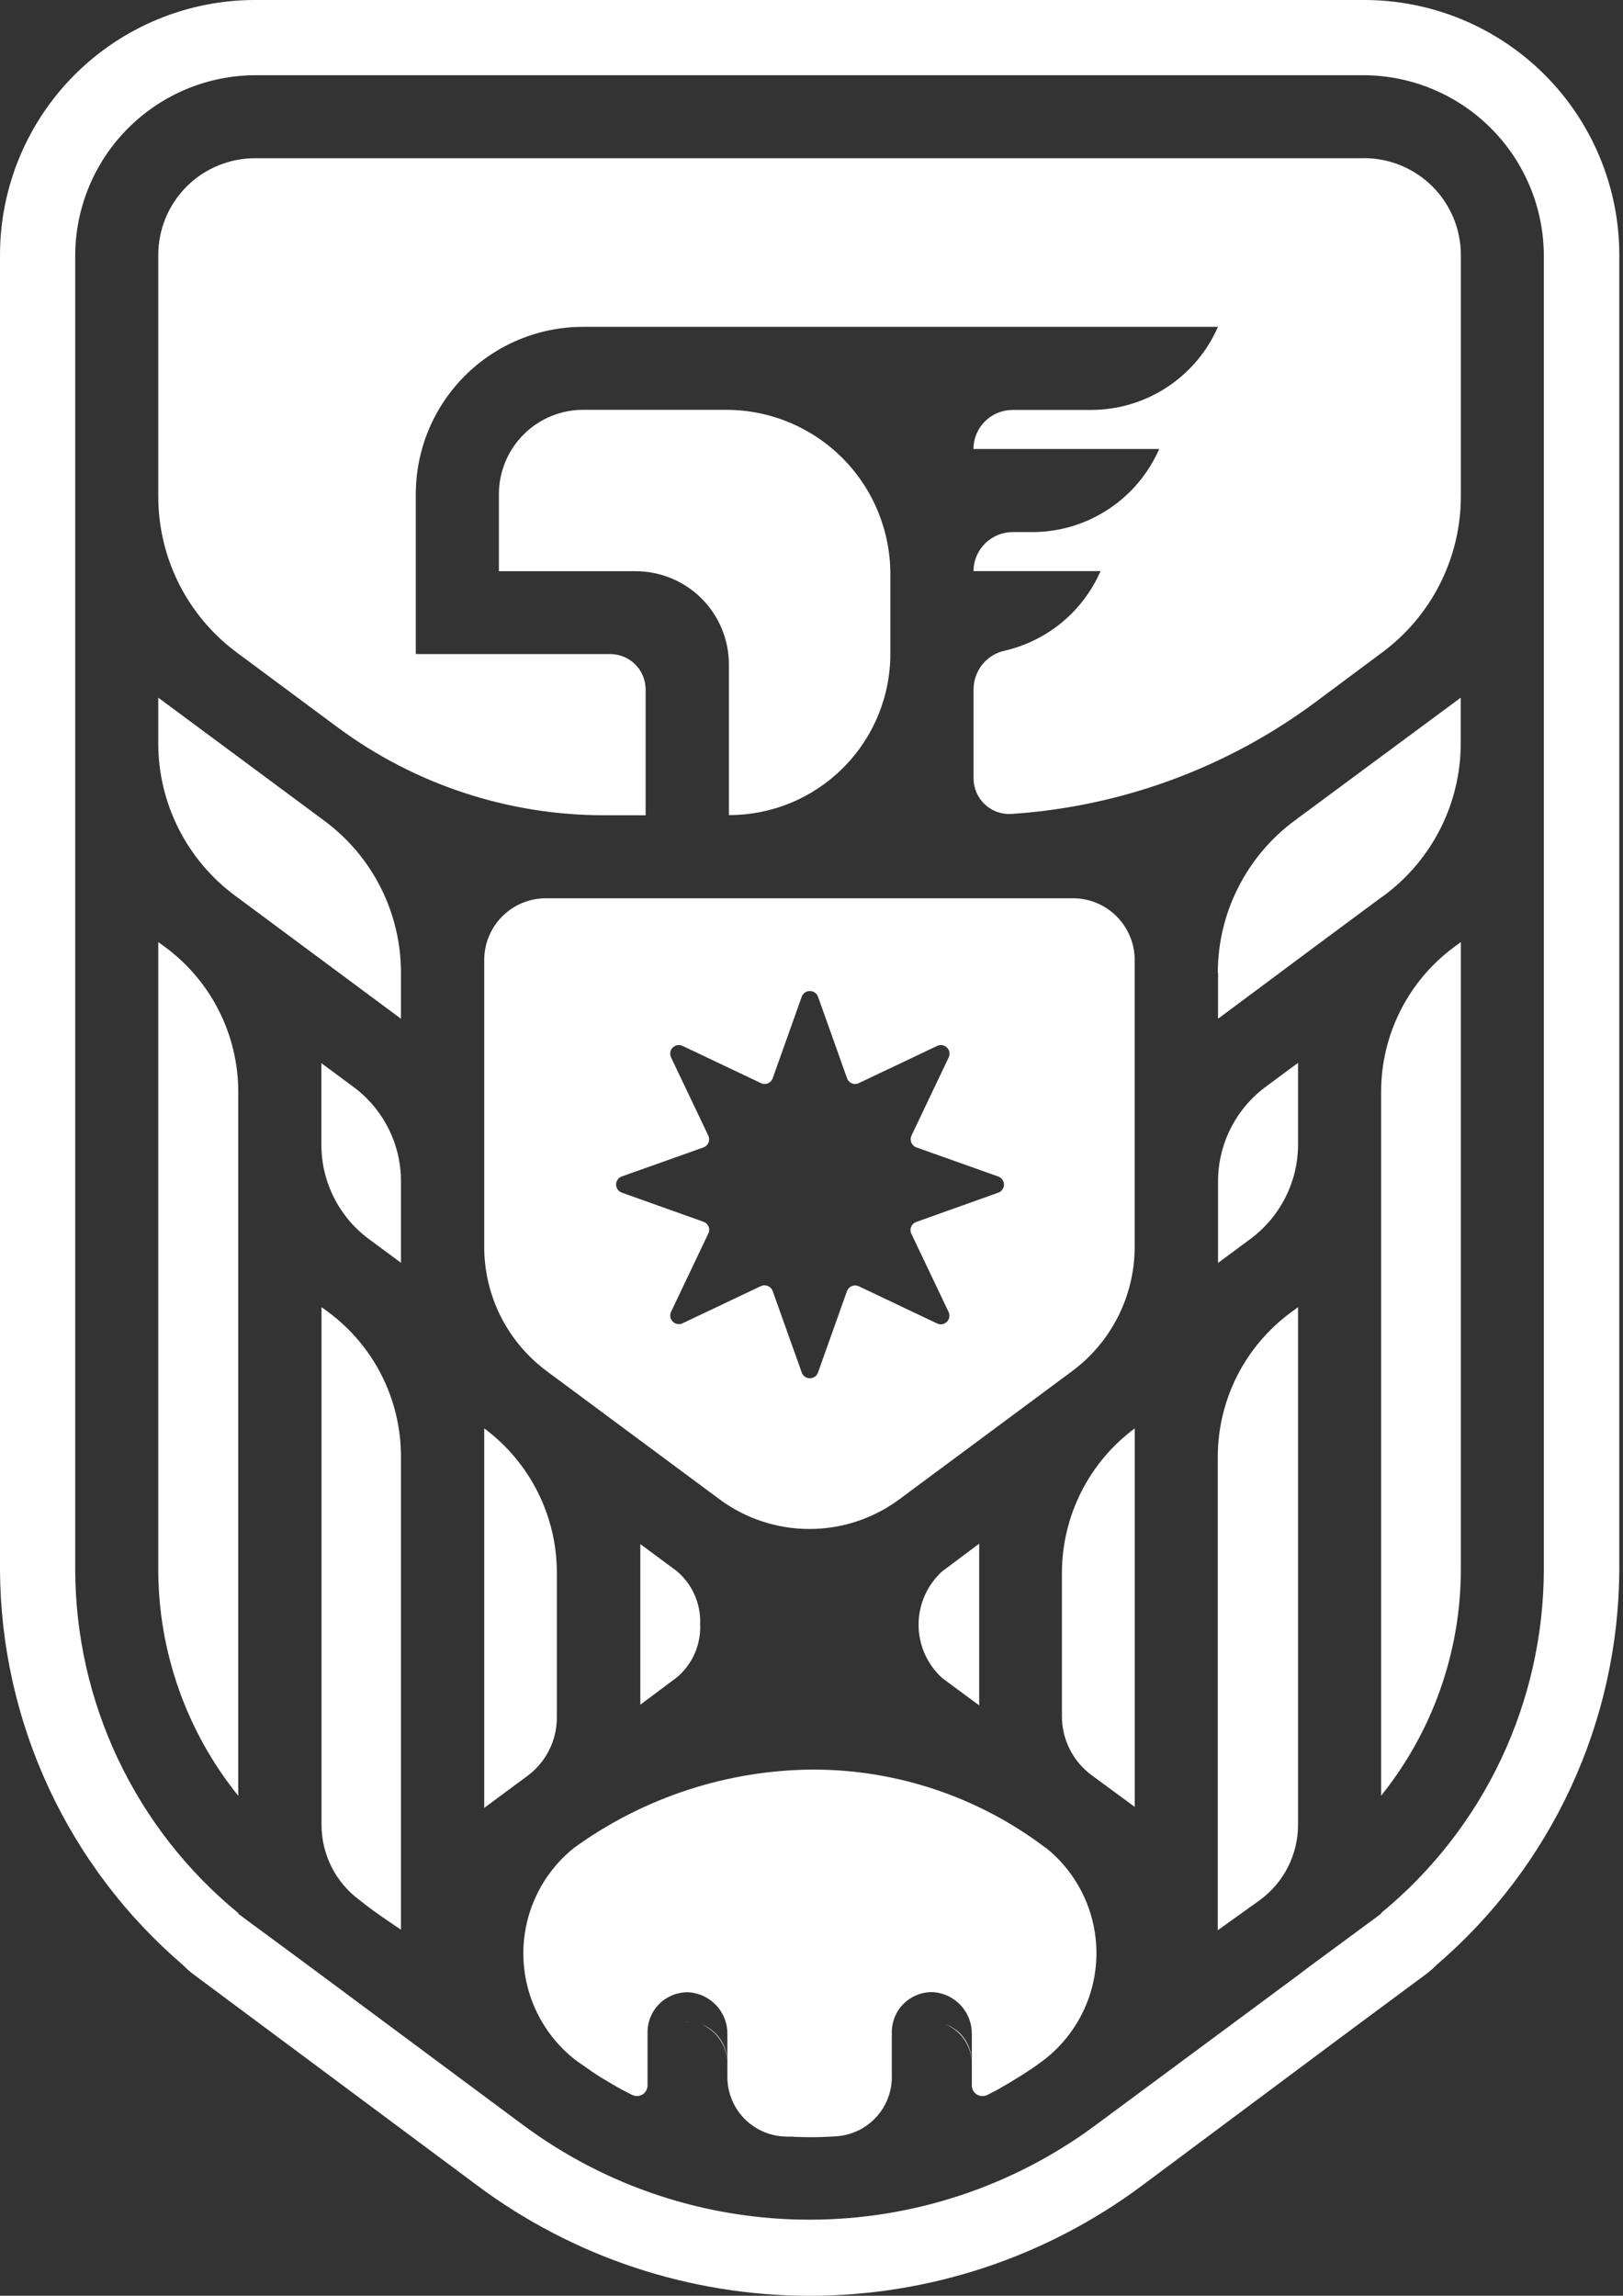
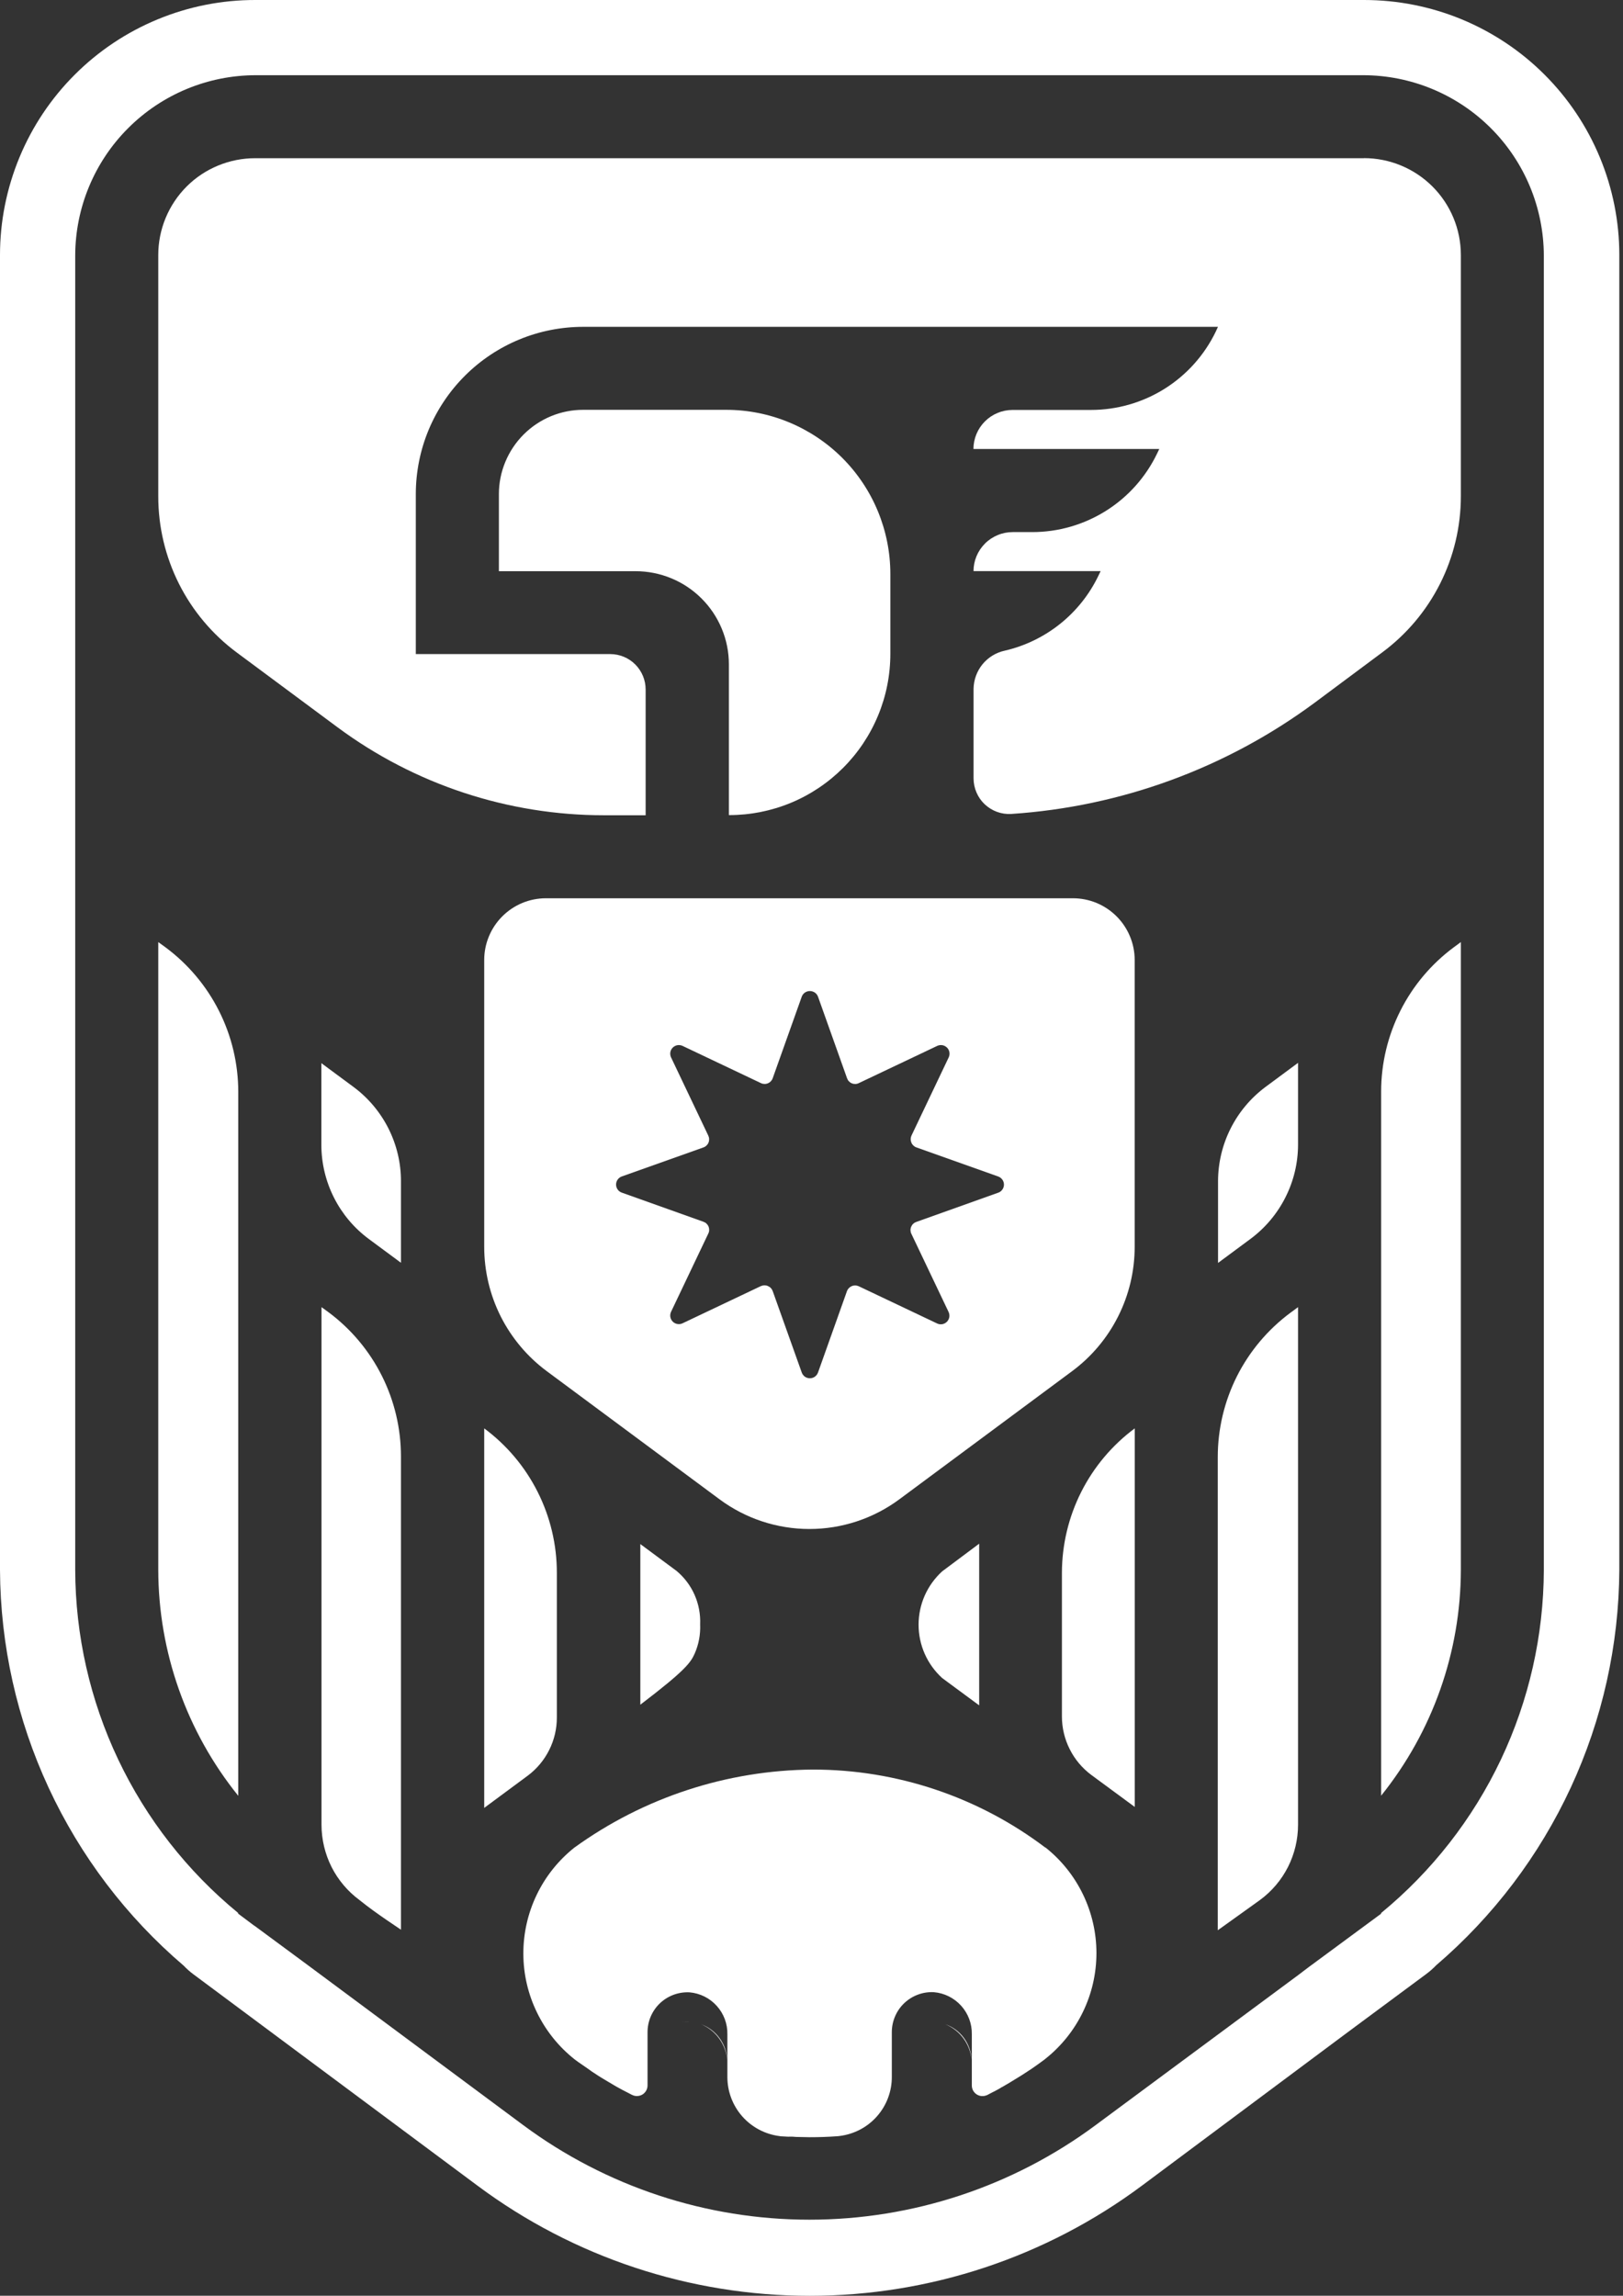
<svg xmlns="http://www.w3.org/2000/svg" width="41" height="58" viewBox="0 0 41 58" fill="none">
  <rect x="0" y="0" width="41" height="58" fill="#333333" stroke="none" />
  <g clip-path="url(#clip0_1352_3559)">
    <path d="M23.878 51.14C24.061 51.215 24.219 51.338 24.337 51.497C24.454 51.655 24.526 51.843 24.544 52.04C24.536 51.84 24.468 51.648 24.35 51.487C24.231 51.326 24.067 51.205 23.878 51.14Z" fill="white" />
    <path d="M26.408 46.679C24.717 45.398 22.653 44.705 20.531 44.707C18.366 44.722 16.259 45.412 14.505 46.682C14.103 47.003 13.778 47.411 13.556 47.875C13.334 48.339 13.219 48.847 13.221 49.362C13.222 49.876 13.34 50.384 13.566 50.846C13.791 51.309 14.118 51.715 14.522 52.033C14.579 52.077 14.637 52.117 14.698 52.158C14.759 52.199 14.813 52.239 14.874 52.28C14.92 52.316 14.969 52.35 15.019 52.38C15.076 52.421 15.134 52.454 15.191 52.491L15.343 52.582L15.566 52.714C15.666 52.771 15.776 52.829 15.884 52.883L15.962 52.924C15.969 52.924 15.972 52.931 15.979 52.931C16.02 52.95 16.064 52.958 16.109 52.954C16.154 52.951 16.197 52.937 16.235 52.913C16.272 52.889 16.303 52.855 16.325 52.816C16.346 52.777 16.358 52.733 16.358 52.688V51.344C16.358 51.207 16.385 51.071 16.439 50.945C16.493 50.819 16.572 50.706 16.671 50.611C16.771 50.517 16.888 50.444 17.017 50.396C17.145 50.349 17.282 50.328 17.419 50.335C17.684 50.358 17.93 50.48 18.107 50.678C18.285 50.875 18.381 51.133 18.375 51.398V52.087C18.376 52.072 18.376 52.058 18.375 52.043C18.375 52.077 18.375 52.111 18.375 52.143V52.467C18.373 52.835 18.507 53.191 18.749 53.467C18.992 53.743 19.328 53.921 19.693 53.967C19.713 53.971 19.733 53.973 19.754 53.974H19.764C19.805 53.974 19.845 53.981 19.886 53.981C19.907 53.983 19.929 53.983 19.95 53.981C20.004 53.981 20.05 53.981 20.109 53.988C20.224 53.988 20.335 53.995 20.45 53.995C20.68 53.995 20.913 53.988 21.143 53.971C21.166 53.97 21.189 53.968 21.211 53.964C21.576 53.919 21.913 53.742 22.156 53.465C22.399 53.189 22.532 52.832 22.529 52.464V51.34C22.529 51.203 22.557 51.068 22.611 50.942C22.665 50.816 22.744 50.702 22.843 50.608C22.942 50.514 23.06 50.44 23.188 50.393C23.316 50.345 23.453 50.324 23.59 50.331C23.855 50.353 24.102 50.476 24.28 50.673C24.458 50.87 24.555 51.128 24.55 51.394V52.687C24.55 52.732 24.561 52.776 24.582 52.816C24.604 52.855 24.635 52.889 24.672 52.913C24.71 52.938 24.753 52.952 24.798 52.956C24.843 52.959 24.888 52.951 24.929 52.933C24.936 52.933 24.939 52.933 24.946 52.926L25.024 52.885C25.124 52.834 25.224 52.785 25.315 52.726C25.325 52.726 25.332 52.719 25.342 52.712C25.42 52.668 25.494 52.624 25.565 52.58C25.734 52.48 25.9 52.374 26.065 52.263C26.173 52.189 26.281 52.111 26.386 52.033L26.41 52.013C26.812 51.694 27.136 51.288 27.359 50.826C27.582 50.364 27.698 49.857 27.698 49.344C27.698 48.831 27.582 48.324 27.359 47.862C27.136 47.4 26.812 46.994 26.41 46.675L26.408 46.679Z" fill="white" />
    <path d="M17.707 51.14C17.889 51.215 18.047 51.338 18.164 51.497C18.281 51.656 18.352 51.843 18.369 52.04C18.361 51.841 18.293 51.649 18.175 51.489C18.058 51.328 17.894 51.207 17.707 51.14Z" fill="white" />
    <path d="M14.067 43.389V39.733C14.067 39.024 13.901 38.325 13.582 37.692C13.264 37.059 12.801 36.509 12.232 36.087V45.675L13.332 44.861C13.561 44.69 13.746 44.468 13.874 44.212C14.002 43.956 14.068 43.675 14.067 43.389Z" fill="white" />
    <path d="M8.929 27.46L8.118 26.86V28.923C8.119 29.386 8.227 29.842 8.436 30.256C8.644 30.669 8.946 31.028 9.318 31.303L10.129 31.903V29.844C10.13 29.381 10.021 28.924 9.813 28.51C9.604 28.096 9.302 27.736 8.929 27.46Z" fill="white" />
    <path d="M17.21 51.086C17.278 51.075 17.347 51.072 17.416 51.075C17.398 51.074 17.38 51.074 17.362 51.075C17.311 51.074 17.26 51.077 17.21 51.086Z" fill="white" />
    <path d="M8.298 33.152L8.122 33.024V46.104C8.123 46.474 8.21 46.839 8.376 47.169C8.543 47.498 8.785 47.785 9.082 48.004C9.302 48.183 9.565 48.369 9.771 48.51C9.977 48.651 10.129 48.753 10.129 48.753V36.798C10.129 36.09 9.964 35.391 9.646 34.758C9.328 34.125 8.867 33.575 8.298 33.152Z" fill="white" />
    <path d="M4.184 23.936L3.998 23.801V39.658C4.001 41.736 4.714 43.752 6.019 45.37V27.582C6.018 26.873 5.852 26.174 5.533 25.541C5.215 24.909 4.753 24.359 4.184 23.936Z" fill="white" />
    <path d="M24.736 43.085V39L23.8 39.7C23.613 39.871 23.463 40.079 23.36 40.311C23.258 40.543 23.205 40.793 23.205 41.047C23.205 41.301 23.258 41.551 23.36 41.783C23.463 42.015 23.613 42.223 23.8 42.394L24.736 43.085Z" fill="white" />
-     <path d="M8.192 20.735L3.998 17.626V18.781C3.998 19.528 4.173 20.264 4.509 20.931C4.845 21.598 5.332 22.178 5.931 22.623L10.085 25.705L10.129 25.739V24.577C10.13 23.83 9.954 23.093 9.618 22.425C9.282 21.758 8.793 21.179 8.192 20.735Z" fill="white" />
-     <path d="M17.687 41.039C17.698 40.783 17.65 40.529 17.547 40.294C17.444 40.06 17.288 39.853 17.092 39.689L16.176 39.01V43.068L17.092 42.383C17.288 42.22 17.444 42.014 17.547 41.781C17.651 41.547 17.698 41.294 17.687 41.039Z" fill="white" />
+     <path d="M17.687 41.039C17.698 40.783 17.65 40.529 17.547 40.294C17.444 40.06 17.288 39.853 17.092 39.689L16.176 39.01V43.068C17.288 42.22 17.444 42.014 17.547 41.781C17.651 41.547 17.698 41.294 17.687 41.039Z" fill="white" />
    <path d="M34.89 27.575V45.367C36.189 43.75 36.899 41.74 36.904 39.667V23.801L36.725 23.933C36.156 24.355 35.694 24.904 35.376 25.536C35.057 26.169 34.891 26.867 34.89 27.575Z" fill="white" />
-     <path d="M30.77 24.574V25.735L30.787 25.725L32.787 24.236L33.267 23.878L34.886 22.678L34.964 22.624C35.565 22.178 36.052 21.599 36.389 20.931C36.725 20.264 36.901 19.526 36.901 18.779V17.626L32.701 20.735C32.102 21.18 31.614 21.758 31.278 22.425C30.941 23.091 30.765 23.827 30.764 24.574H30.77Z" fill="white" />
    <path d="M30.77 29.843V31.907L31.591 31.299C31.963 31.022 32.265 30.663 32.473 30.249C32.682 29.835 32.791 29.379 32.791 28.916V26.852L31.97 27.46C31.598 27.737 31.296 28.096 31.088 28.51C30.879 28.924 30.771 29.38 30.77 29.843Z" fill="white" />
    <path d="M34.457 1.94051e-06H6.449C5.603 -0.001 4.764 0.165 3.982 0.489C3.2 0.812 2.489 1.286 1.89 1.885C1.291 2.483 0.816 3.193 0.492 3.975C0.168 4.757 0 5.595 0 6.441L0 39.661C0.009 41.563 0.428 43.441 1.229 45.167C2.03 46.893 3.193 48.426 4.64 49.661C4.716 49.741 4.798 49.814 4.887 49.88L12.069 55.224C14.494 57.029 17.437 58.003 20.461 58.002C23.484 58.001 26.426 57.024 28.85 55.217L33.926 51.432L34.226 51.209L36.026 49.875C36.118 49.807 36.204 49.731 36.283 49.649C37.724 48.414 38.883 46.883 39.681 45.161C40.479 43.438 40.897 41.564 40.907 39.666V6.441C40.907 5.595 40.739 4.757 40.415 3.975C40.091 3.194 39.616 2.483 39.017 1.885C38.419 1.287 37.708 0.813 36.926 0.489C36.144 0.166 35.306 -0 34.46 1.94051e-06H34.457ZM39 39.665C38.995 41.323 38.624 42.959 37.914 44.458C37.203 45.956 36.171 47.278 34.89 48.331V48.348L33.068 49.692L32.787 49.905L27.677 53.69C25.586 55.242 23.051 56.079 20.448 56.079C17.844 56.079 15.309 55.242 13.218 53.69L7.763 49.638L6.441 48.662C6.433 48.655 6.424 48.65 6.414 48.645L6.014 48.345V48.328C4.732 47.276 3.698 45.952 2.986 44.453C2.275 42.955 1.904 41.317 1.9 39.658V6.462C1.901 5.251 2.383 4.09 3.24 3.235C4.097 2.379 5.258 1.899 6.469 1.9H34.433C35.643 1.9 36.804 2.381 37.66 3.236C38.517 4.092 38.998 5.252 39 6.462V39.665Z" fill="white" />
    <path d="M34.453 3.997H6.445C6.124 3.997 5.806 4.06 5.509 4.183C5.212 4.305 4.942 4.485 4.715 4.712C4.488 4.939 4.308 5.209 4.185 5.505C4.062 5.802 3.998 6.12 3.998 6.441V12.541C3.998 13.309 4.177 14.065 4.522 14.751C4.867 15.436 5.368 16.031 5.985 16.488L8.533 18.379C10.479 19.82 12.837 20.598 15.259 20.597H16.31V17.42C16.31 17.183 16.216 16.956 16.049 16.788C15.882 16.62 15.655 16.526 15.418 16.525H10.504V12.481C10.505 11.926 10.614 11.376 10.827 10.863C11.04 10.351 11.352 9.885 11.745 9.493C12.138 9.1 12.605 8.789 13.118 8.577C13.631 8.365 14.181 8.257 14.736 8.257H30.768L30.714 8.375C30.428 8.969 29.98 9.47 29.422 9.821C28.864 10.171 28.218 10.357 27.559 10.357H25.581C25.451 10.357 25.323 10.382 25.203 10.432C25.083 10.481 24.974 10.553 24.882 10.645C24.79 10.737 24.717 10.845 24.667 10.965C24.617 11.085 24.591 11.213 24.591 11.343H29.286L29.229 11.461C28.943 12.055 28.496 12.556 27.938 12.906C27.38 13.257 26.735 13.443 26.076 13.443H25.583C25.453 13.443 25.325 13.468 25.205 13.518C25.085 13.567 24.976 13.639 24.884 13.731C24.792 13.823 24.719 13.931 24.669 14.051C24.619 14.171 24.593 14.299 24.593 14.429H27.804L27.747 14.547C27.52 15.019 27.19 15.434 26.781 15.761C26.372 16.088 25.895 16.32 25.385 16.438C25.163 16.485 24.964 16.607 24.82 16.782C24.677 16.958 24.597 17.177 24.594 17.404V19.669C24.595 19.791 24.62 19.912 24.669 20.024C24.717 20.136 24.788 20.237 24.877 20.321C24.966 20.404 25.071 20.469 25.185 20.511C25.3 20.553 25.422 20.571 25.544 20.564C28.317 20.382 30.98 19.406 33.213 17.752L34.913 16.486C35.53 16.03 36.032 15.435 36.378 14.749C36.723 14.064 36.904 13.307 36.904 12.539V6.439C36.903 5.79 36.644 5.168 36.185 4.71C35.725 4.252 35.103 3.995 34.454 3.995L34.453 3.997Z" fill="white" />
    <path d="M22.492 16.518V14.499C22.491 13.4 22.054 12.345 21.277 11.568C20.499 10.791 19.445 10.354 18.345 10.354H14.735C14.455 10.353 14.178 10.408 13.919 10.515C13.661 10.622 13.426 10.779 13.228 10.977C13.03 11.175 12.873 11.41 12.766 11.668C12.658 11.927 12.603 12.204 12.603 12.483V14.431H16.057C16.366 14.431 16.672 14.492 16.958 14.61C17.244 14.728 17.503 14.901 17.722 15.12C17.941 15.338 18.114 15.597 18.233 15.883C18.352 16.168 18.413 16.474 18.413 16.784V20.593C18.948 20.594 19.479 20.489 19.974 20.285C20.469 20.08 20.918 19.78 21.297 19.401C21.676 19.023 21.976 18.573 22.181 18.079C22.387 17.584 22.492 17.054 22.492 16.518Z" fill="white" />
    <path d="M27.103 22.694H13.793C13.588 22.694 13.385 22.734 13.195 22.812C13.006 22.891 12.834 23.006 12.689 23.151C12.544 23.296 12.429 23.468 12.351 23.657C12.272 23.846 12.232 24.049 12.232 24.254V31.499C12.232 32.111 12.375 32.714 12.65 33.261C12.926 33.807 13.325 34.281 13.817 34.645L18.177 37.879C18.834 38.366 19.63 38.629 20.448 38.629C21.266 38.629 22.062 38.366 22.719 37.879L27.079 34.645C27.571 34.281 27.97 33.807 28.245 33.261C28.521 32.714 28.664 32.111 28.664 31.499V24.254C28.664 24.049 28.624 23.846 28.545 23.657C28.467 23.468 28.352 23.296 28.207 23.151C28.062 23.006 27.89 22.891 27.7 22.812C27.511 22.734 27.308 22.694 27.103 22.694ZM25.21 30.135L23.148 30.871C23.119 30.881 23.092 30.897 23.07 30.918C23.047 30.939 23.03 30.965 23.018 30.993C23.006 31.021 23 31.052 23.001 31.083C23.002 31.113 23.009 31.144 23.023 31.171L23.963 33.146C23.982 33.187 23.988 33.233 23.981 33.277C23.973 33.321 23.952 33.362 23.92 33.394C23.888 33.426 23.847 33.447 23.803 33.455C23.758 33.462 23.713 33.456 23.672 33.436L21.695 32.497C21.667 32.484 21.637 32.477 21.607 32.476C21.576 32.476 21.545 32.481 21.517 32.493C21.489 32.505 21.463 32.523 21.442 32.545C21.421 32.567 21.405 32.593 21.395 32.622L20.665 34.674C20.65 34.717 20.622 34.754 20.585 34.781C20.549 34.807 20.504 34.821 20.459 34.821C20.414 34.821 20.369 34.807 20.332 34.781C20.296 34.754 20.268 34.717 20.253 34.674L19.52 32.618C19.509 32.59 19.493 32.563 19.472 32.541C19.451 32.519 19.425 32.502 19.397 32.49C19.369 32.478 19.339 32.473 19.308 32.473C19.278 32.474 19.248 32.481 19.22 32.493L17.243 33.432C17.202 33.452 17.157 33.458 17.112 33.45C17.068 33.443 17.027 33.422 16.995 33.39C16.963 33.358 16.942 33.317 16.934 33.273C16.927 33.229 16.933 33.183 16.952 33.142L17.892 31.167C17.906 31.14 17.914 31.11 17.915 31.079C17.916 31.049 17.911 31.018 17.9 30.989C17.888 30.961 17.87 30.935 17.848 30.914C17.826 30.893 17.799 30.877 17.77 30.867L15.708 30.131C15.666 30.116 15.629 30.089 15.603 30.052C15.577 30.015 15.563 29.972 15.563 29.927C15.563 29.882 15.577 29.838 15.603 29.802C15.629 29.765 15.666 29.737 15.708 29.722L17.77 28.989C17.799 28.979 17.825 28.963 17.847 28.942C17.869 28.921 17.887 28.895 17.898 28.867C17.91 28.838 17.915 28.808 17.914 28.777C17.913 28.747 17.905 28.717 17.892 28.689L16.952 26.714C16.933 26.674 16.927 26.628 16.934 26.584C16.942 26.539 16.963 26.498 16.995 26.467C17.027 26.435 17.068 26.414 17.112 26.406C17.157 26.399 17.202 26.405 17.243 26.424L19.22 27.363C19.247 27.377 19.277 27.384 19.308 27.385C19.338 27.387 19.369 27.381 19.397 27.369C19.426 27.358 19.451 27.341 19.472 27.319C19.493 27.297 19.51 27.27 19.52 27.241L20.253 25.182C20.268 25.14 20.296 25.103 20.333 25.077C20.37 25.052 20.414 25.038 20.459 25.038C20.504 25.038 20.548 25.052 20.585 25.077C20.622 25.103 20.65 25.14 20.665 25.182L21.398 27.241C21.408 27.27 21.424 27.297 21.445 27.319C21.466 27.341 21.492 27.359 21.52 27.37C21.549 27.382 21.579 27.387 21.61 27.386C21.64 27.385 21.671 27.377 21.698 27.363L23.675 26.424C23.716 26.405 23.761 26.399 23.806 26.406C23.85 26.414 23.891 26.435 23.923 26.467C23.955 26.498 23.976 26.539 23.984 26.584C23.991 26.628 23.985 26.674 23.966 26.714L23.026 28.689C23.013 28.717 23.006 28.747 23.006 28.778C23.005 28.808 23.011 28.838 23.023 28.867C23.034 28.895 23.052 28.92 23.074 28.942C23.096 28.963 23.122 28.979 23.151 28.989L25.213 29.722C25.256 29.737 25.294 29.765 25.321 29.802C25.348 29.839 25.362 29.884 25.362 29.93C25.361 29.976 25.347 30.02 25.319 30.057C25.292 30.094 25.254 30.122 25.21 30.135Z" fill="white" />
    <path d="M26.826 39.733V43.369C26.827 43.655 26.894 43.937 27.023 44.192C27.151 44.448 27.337 44.67 27.566 44.841L28.666 45.651V36.087C28.097 36.509 27.634 37.059 27.314 37.692C26.995 38.325 26.828 39.024 26.826 39.733Z" fill="white" />
    <path d="M30.763 36.812V48.767L31.831 48.001C32.129 47.782 32.371 47.496 32.538 47.166C32.704 46.836 32.791 46.471 32.791 46.101V33.024L32.598 33.166C32.029 33.589 31.566 34.138 31.247 34.771C30.929 35.404 30.763 36.104 30.763 36.812Z" fill="white" />
  </g>
  <defs>
    <clipPath id="clip0_1352_3559">
      <rect width="41" height="58" fill="white" />
    </clipPath>
  </defs>
</svg>